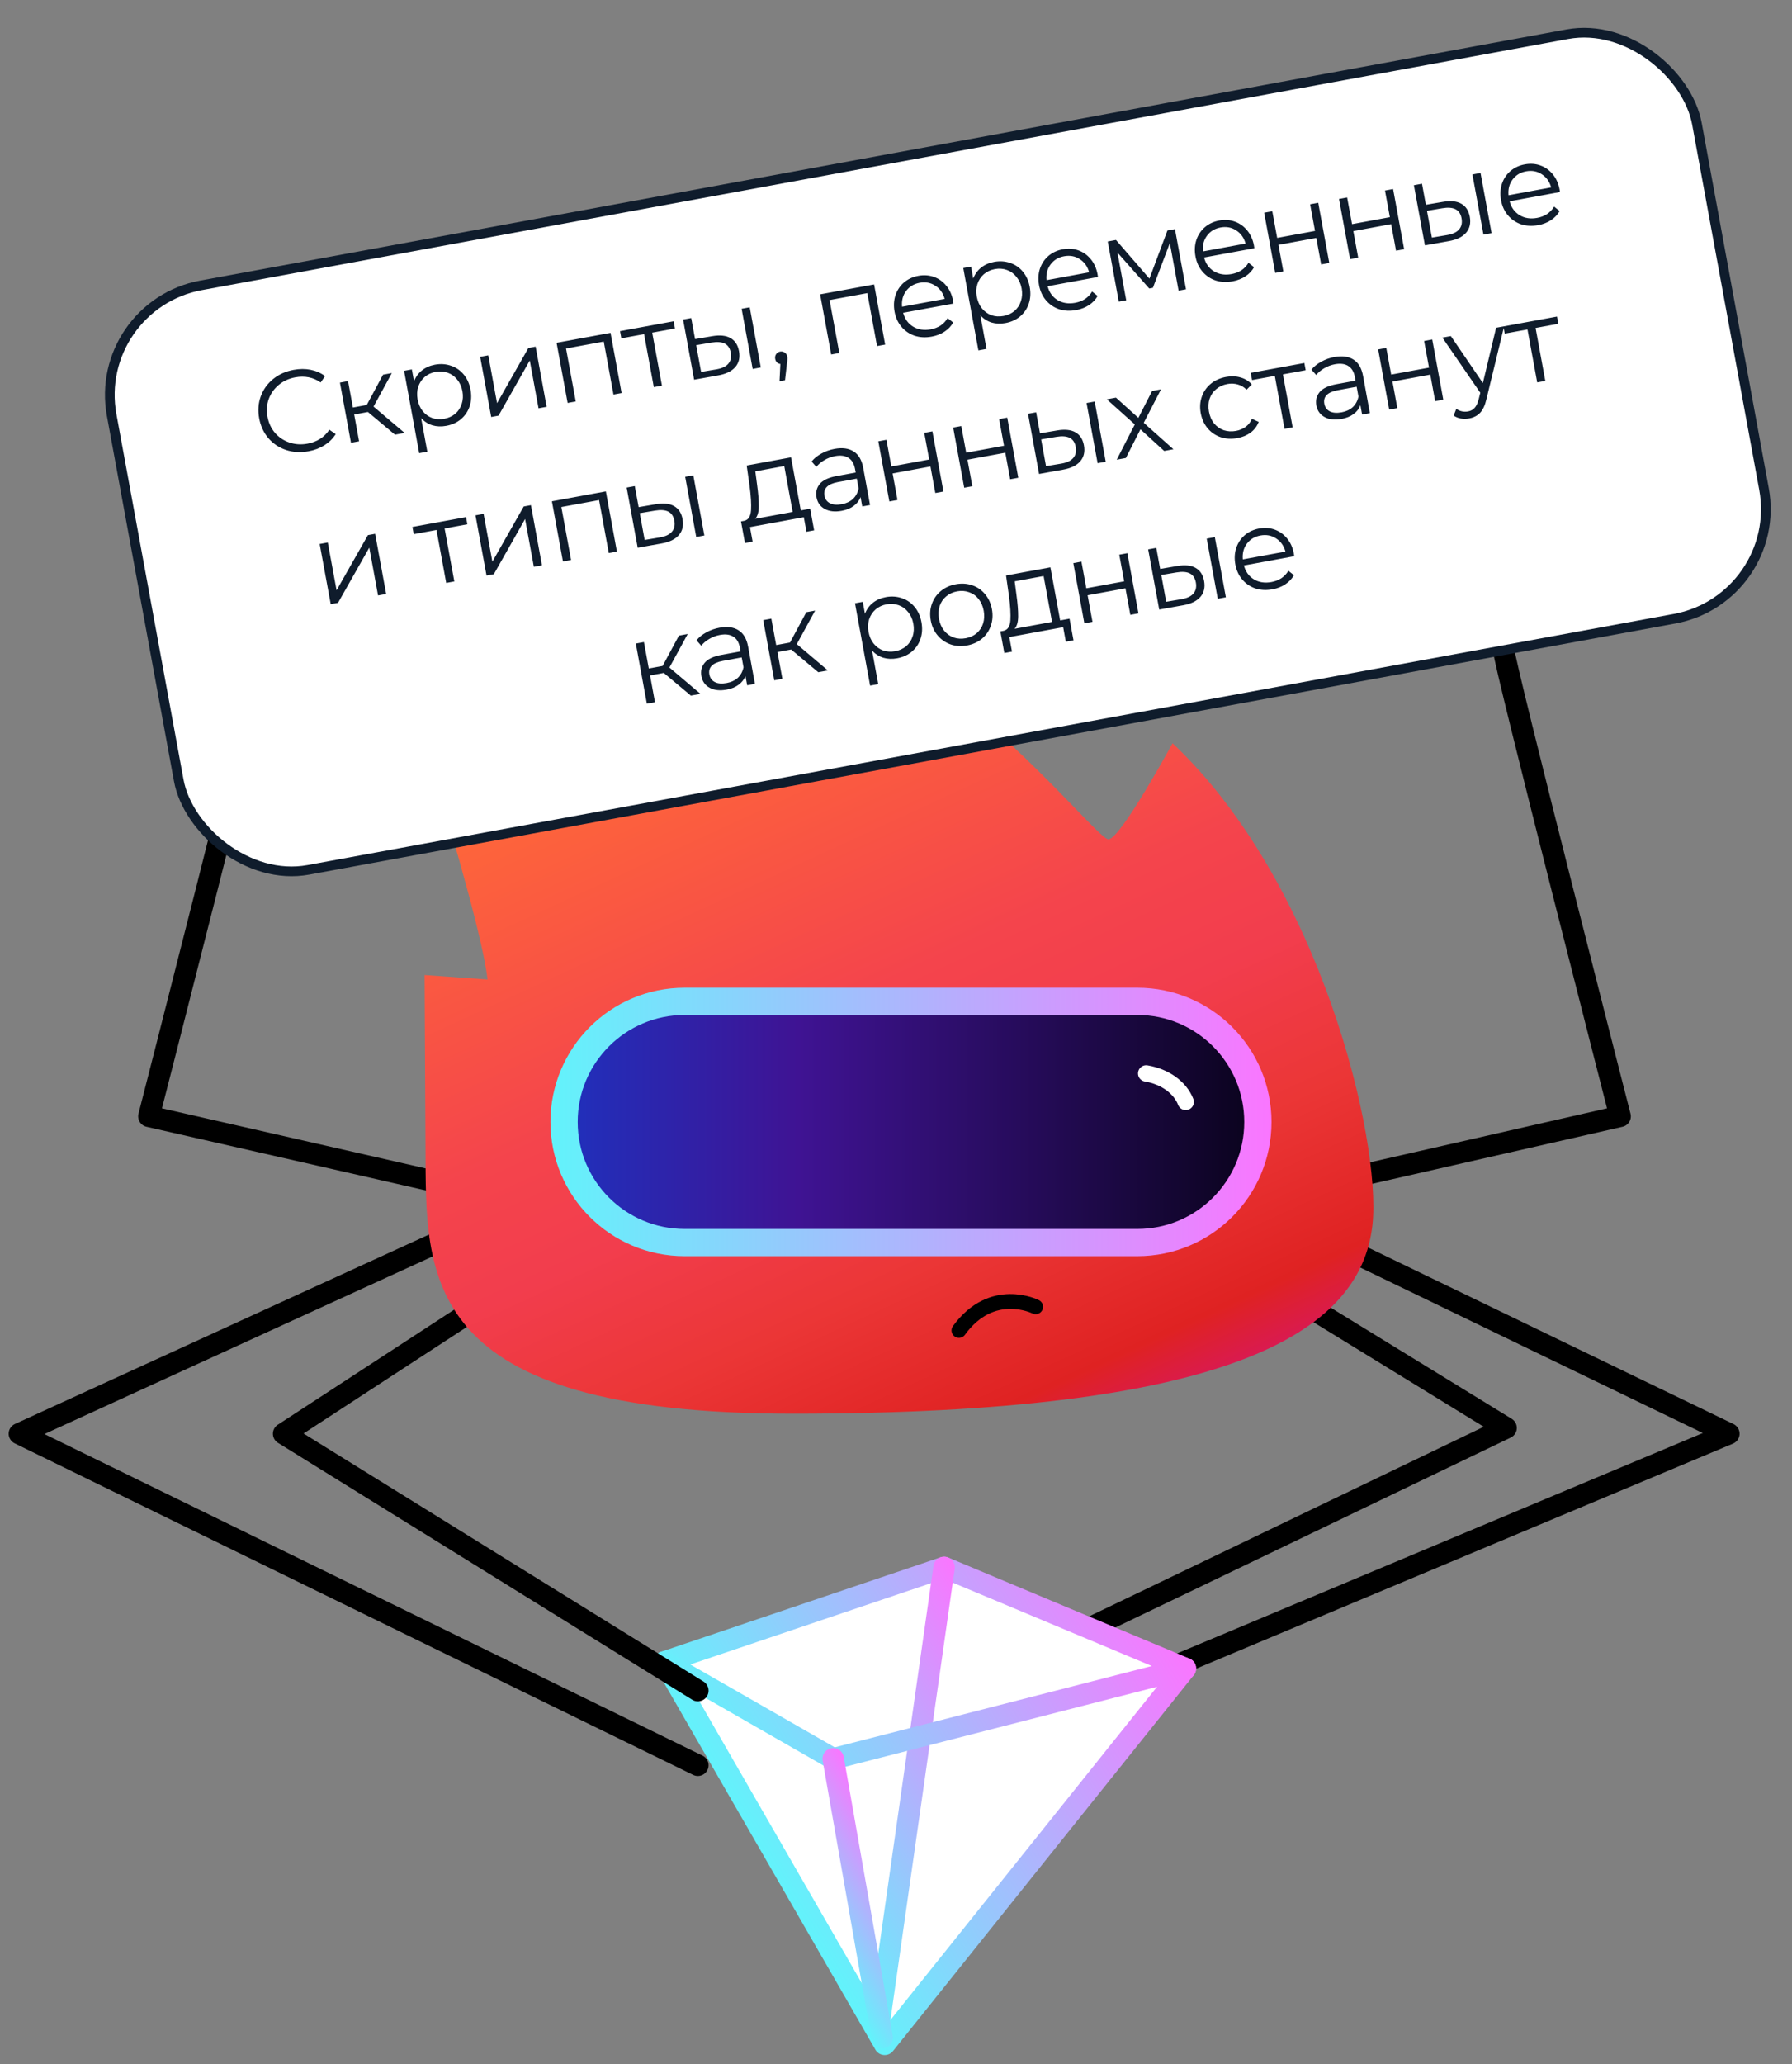
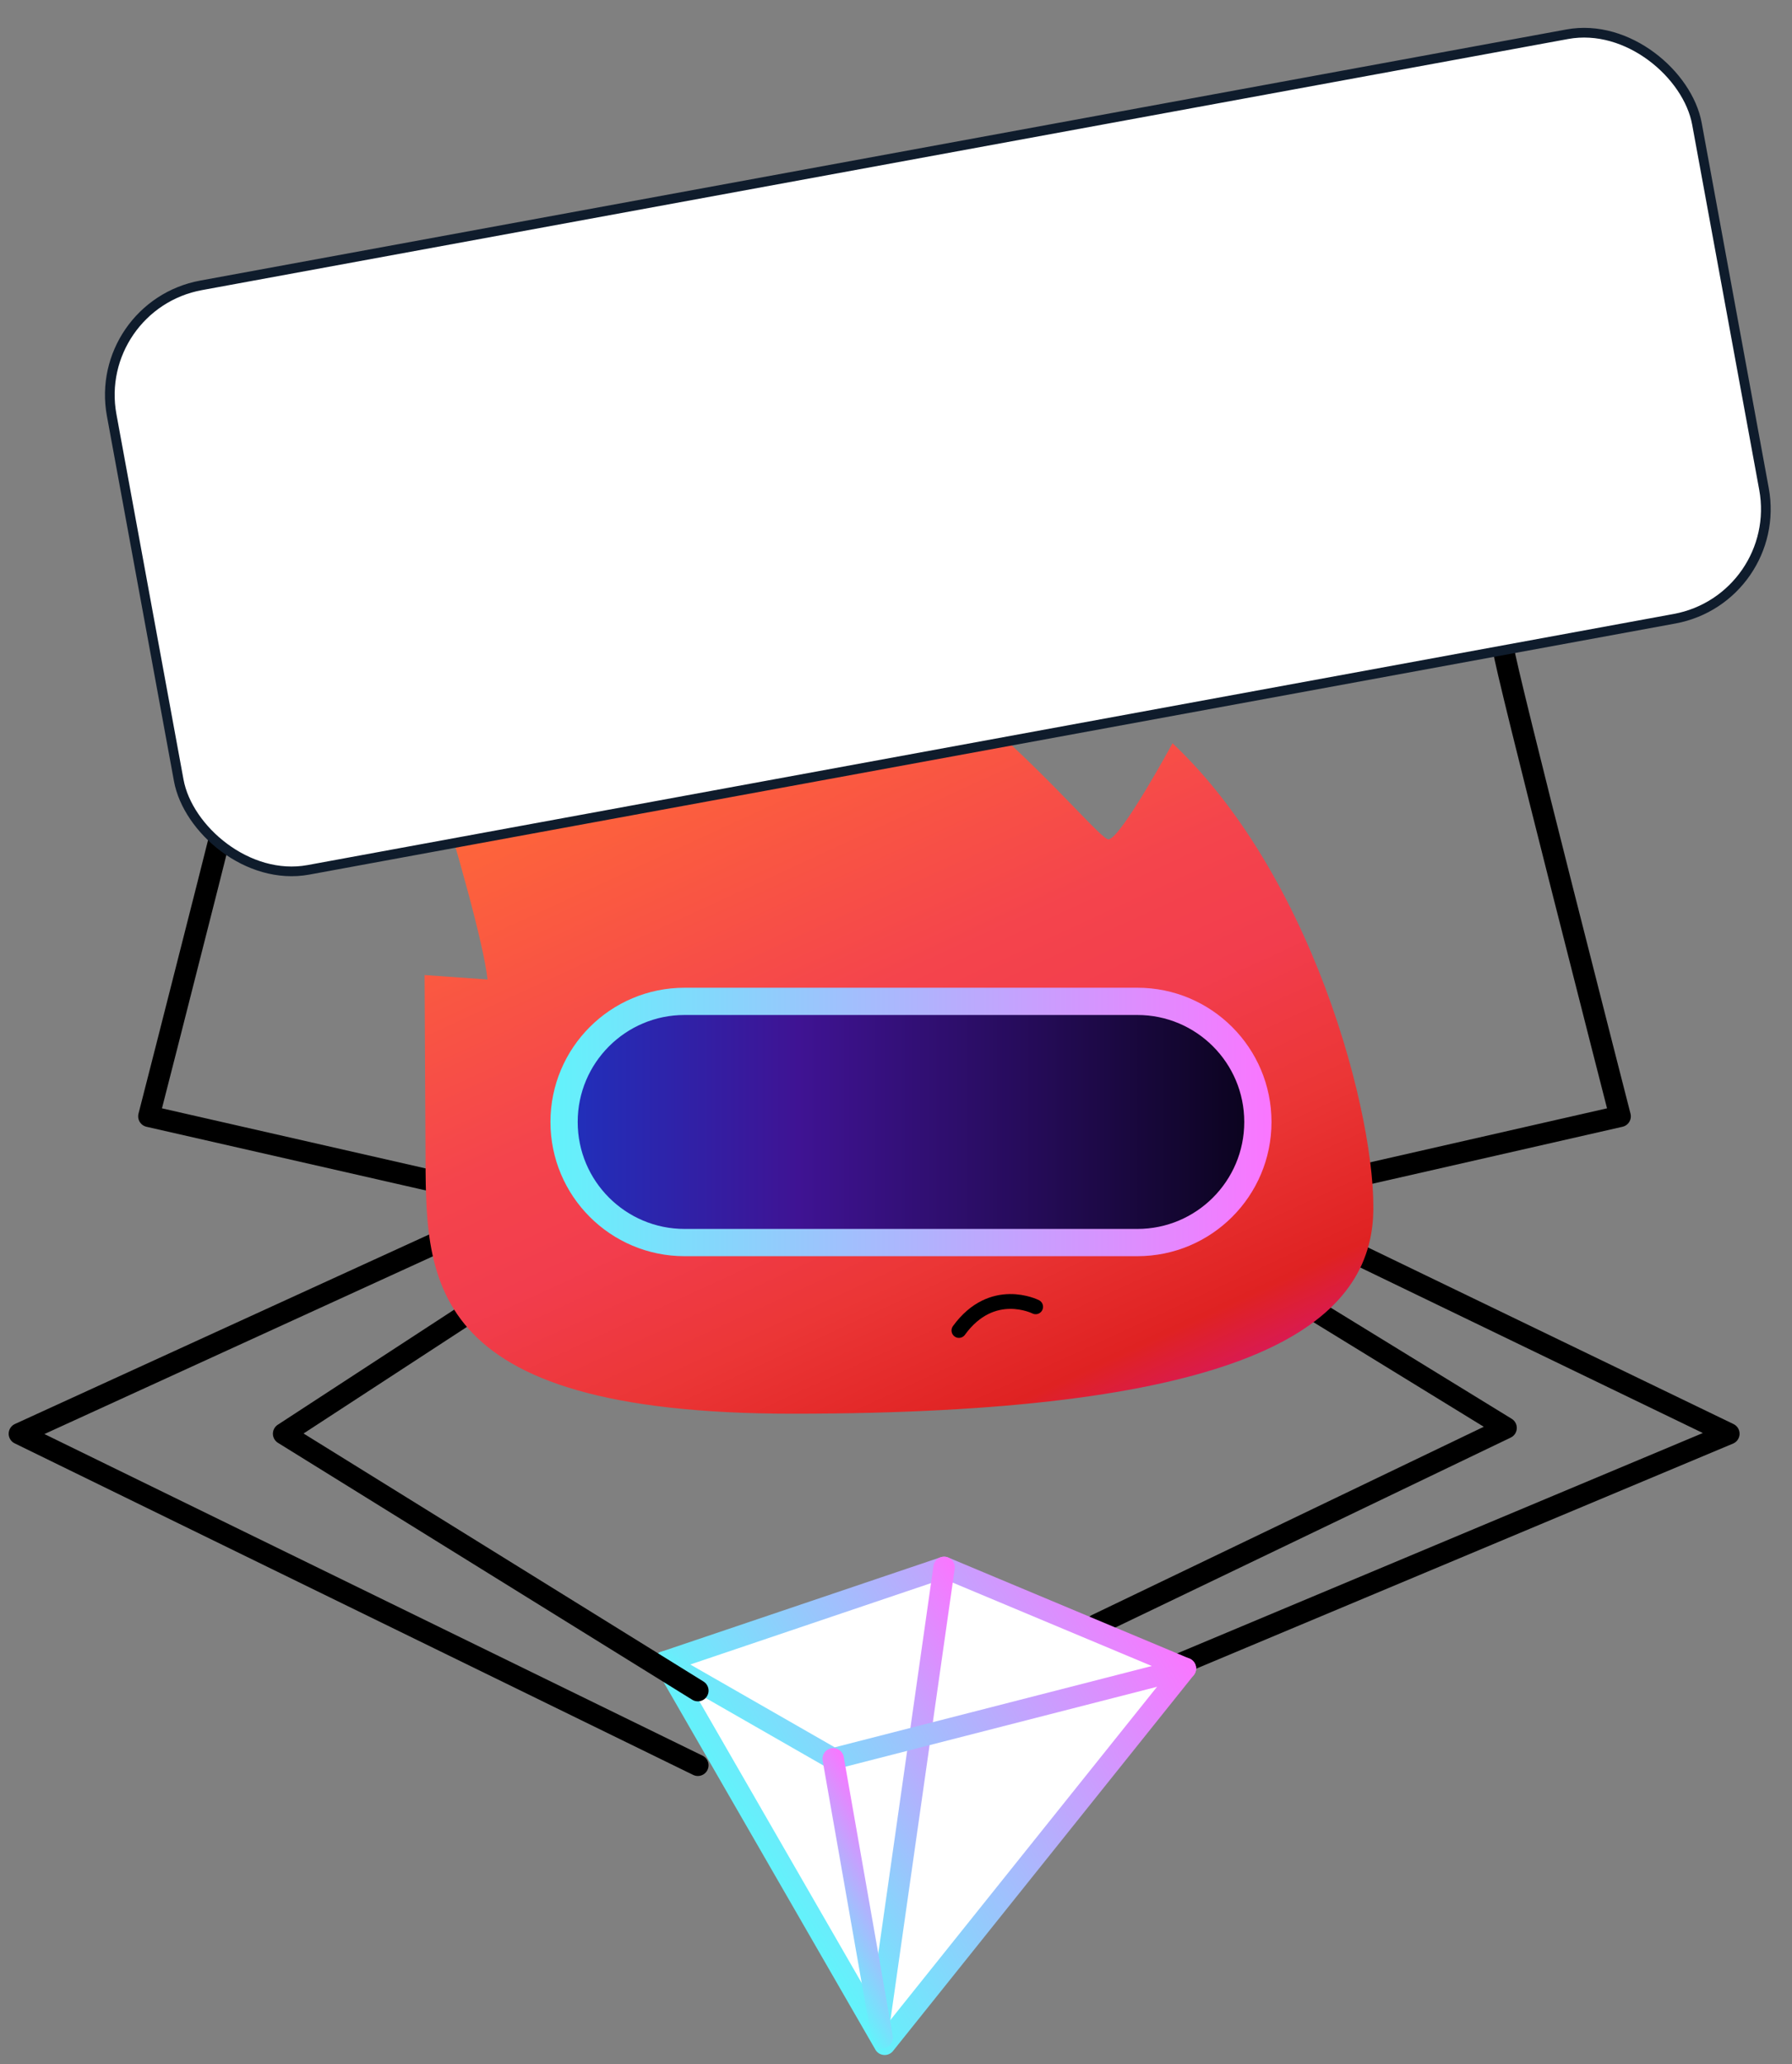
<svg xmlns="http://www.w3.org/2000/svg" width="185" height="213" viewBox="0 0 185 213" fill="none">
  <rect x="0" y="0" width="185" height="213" fill="#808080" stroke="none" />
  <path d="M110.815 176.291L178.483 147.937L134.481 126.689" stroke="black" stroke-width="2.21" stroke-linecap="round" stroke-linejoin="round" />
  <path d="M121.837 126.689L155.484 147.339L113.208 167.639" stroke="black" stroke-width="2.21" stroke-linecap="round" stroke-linejoin="round" />
  <path d="M122.377 172.159L97.465 161.731L68.584 171.488L91.329 210.941L122.377 172.159Z" fill="white" stroke="url(#paint0_linear_2256_472)" stroke-width="2.21" stroke-linecap="round" stroke-linejoin="round" />
  <path d="M97.463 161.731L90.758 208.796" stroke="url(#paint1_linear_2256_472)" stroke-width="2.21" stroke-linecap="round" stroke-linejoin="round" />
  <path d="M122.377 172.159L86.017 181.478L68.584 171.488" stroke="url(#paint2_linear_2256_472)" stroke-width="2.21" stroke-linecap="round" stroke-linejoin="round" />
  <path d="M86.016 181.478L91.072 210.247" stroke="url(#paint3_linear_2256_472)" stroke-width="2.21" stroke-linecap="round" stroke-linejoin="round" />
  <path d="M27.382 67.096C27.382 68.361 15.369 115.187 15.369 115.187L48.562 122.748" stroke="black" stroke-width="2.21" stroke-linecap="round" stroke-linejoin="round" />
  <path d="M155.244 67.096C155.244 68.361 167.257 115.187 167.257 115.187L134.064 122.748" stroke="black" stroke-width="2.21" stroke-linecap="round" stroke-linejoin="round" />
  <path d="M72.043 182.149L2 147.938L60.573 121.153" stroke="black" stroke-width="2.21" stroke-linecap="round" stroke-linejoin="round" />
  <path d="M72.044 174.446L29.278 147.938L57.933 129.252" stroke="black" stroke-width="2.21" stroke-linecap="round" stroke-linejoin="round" />
  <path d="M43.927 118.418C43.995 131.678 43.085 145.871 81.848 145.871C126.43 145.871 140.486 137.745 141.694 126.325C142.599 117.762 136.423 91.186 121.049 76.691C121.049 76.691 115.779 86.391 114.461 86.61C113.143 86.83 95.574 63.514 75.589 60C75.589 60 76.687 69.444 75.808 71.201C75.808 71.201 61.026 62.672 39.571 63.294C39.571 63.294 49.454 93.382 50.333 101.069L43.832 100.609C43.832 100.609 43.876 108.439 43.927 118.418Z" fill="url(#paint4_linear_2256_472)" />
  <path d="M98.996 137.283C102.425 132.561 106.916 134.841 106.916 134.841" stroke="black" stroke-width="1.528" stroke-linecap="round" stroke-linejoin="round" />
  <path d="M118.491 103.324H70.509C63.636 103.324 58.065 108.896 58.065 115.769V115.769C58.065 122.642 63.636 128.213 70.509 128.213H118.491C125.364 128.213 130.935 122.642 130.935 115.769C130.935 108.896 125.364 103.324 118.491 103.324Z" fill="url(#paint5_linear_2256_472)" />
  <path d="M117.415 103.324H70.678C63.805 103.324 58.233 108.896 58.233 115.769V115.769C58.233 122.642 63.805 128.213 70.678 128.213H117.415C124.288 128.213 129.859 122.642 129.859 115.769C129.859 108.896 124.288 103.324 117.415 103.324Z" fill="url(#paint6_linear_2256_472)" />
  <path d="M70.678 103.324H117.415C124.288 103.324 129.859 108.896 129.859 115.769V115.769C129.859 122.642 124.288 128.213 117.415 128.213H70.678C63.805 128.213 58.233 122.642 58.233 115.769V115.769C58.233 108.896 63.805 103.324 70.678 103.324Z" stroke="url(#paint7_linear_2256_472)" stroke-width="2.812" stroke-miterlimit="10" />
-   <path d="M118.327 110.762C120.273 111.084 121.837 112.223 122.41 113.701" stroke="white" stroke-width="1.687" stroke-miterlimit="10" stroke-linecap="round" />
-   <rect x="9.45" y="31.521" width="166.395" height="61.32" rx="11.5" transform="rotate(-10.41 9.45 31.521)" fill="#F5F8FA" />
  <rect x="9.45" y="31.521" width="166.395" height="61.32" rx="11.5" transform="rotate(-10.41 9.45 31.521)" fill="white" />
  <rect x="9.45" y="31.521" width="166.395" height="61.32" rx="11.5" transform="rotate(-10.41 9.45 31.521)" stroke="#0F1C2C" />
-   <path d="M31.847 46.567C31.029 46.718 30.256 46.672 29.528 46.432C28.809 46.19 28.202 45.785 27.707 45.217C27.219 44.64 26.901 43.954 26.755 43.159C26.609 42.364 26.663 41.614 26.916 40.909C27.175 40.195 27.602 39.596 28.196 39.112C28.79 38.629 29.497 38.312 30.315 38.162C30.929 38.049 31.514 38.047 32.071 38.156C32.628 38.266 33.123 38.483 33.558 38.81L33.105 39.467C32.34 38.932 31.465 38.756 30.482 38.936C29.829 39.056 29.262 39.315 28.782 39.712C28.302 40.109 27.956 40.596 27.745 41.172C27.541 41.746 27.498 42.356 27.617 43.001C27.735 43.646 27.992 44.201 28.386 44.665C28.789 45.128 29.285 45.46 29.875 45.661C30.465 45.861 31.086 45.902 31.739 45.782C32.731 45.6 33.484 45.12 34 44.342L34.657 44.794C34.367 45.254 33.978 45.639 33.49 45.948C33.008 46.248 32.461 46.455 31.847 46.567ZM37.981 42.512L36.565 42.772L37.072 45.534L36.234 45.688L35.094 39.48L35.932 39.326L36.433 42.052L37.861 41.79L39.543 38.663L40.452 38.496L38.562 41.954L41.77 44.671L40.778 44.853L37.981 42.512ZM44.905 37.629C45.488 37.522 46.039 37.559 46.561 37.739C47.08 37.912 47.518 38.214 47.874 38.645C48.23 39.076 48.464 39.598 48.577 40.212C48.691 40.833 48.658 41.409 48.479 41.938C48.3 42.467 47.998 42.909 47.575 43.263C47.159 43.608 46.656 43.835 46.065 43.943C45.562 44.035 45.087 44.017 44.64 43.888C44.2 43.749 43.813 43.503 43.479 43.149L44.115 46.607L43.277 46.761L41.716 38.263L42.518 38.116L42.744 39.343C42.92 38.888 43.193 38.513 43.562 38.217C43.938 37.92 44.386 37.724 44.905 37.629ZM45.87 43.21C46.303 43.131 46.678 42.96 46.996 42.698C47.312 42.429 47.535 42.091 47.664 41.685C47.8 41.278 47.825 40.838 47.739 40.366C47.652 39.894 47.473 39.495 47.202 39.171C46.937 38.837 46.609 38.601 46.217 38.461C45.826 38.322 45.413 38.292 44.981 38.371C44.54 38.452 44.162 38.627 43.845 38.897C43.536 39.165 43.314 39.503 43.177 39.91C43.047 40.309 43.025 40.744 43.112 41.216C43.199 41.688 43.374 42.091 43.639 42.424C43.912 42.757 44.24 42.993 44.623 43.134C45.014 43.266 45.429 43.291 45.87 43.21ZM49.571 36.82L50.409 36.666L51.315 41.6L54.551 35.905L55.295 35.769L56.435 41.977L55.597 42.131L54.691 37.197L51.467 42.89L50.711 43.029L49.571 36.82ZM63.031 34.347L64.172 40.556L63.334 40.71L62.33 35.245L58.435 35.961L59.439 41.425L58.601 41.579L57.46 35.371L63.031 34.347ZM69.681 33.895L67.332 34.326L68.336 39.791L67.498 39.945L66.494 34.48L64.145 34.911L64.009 34.168L69.544 33.151L69.681 33.895ZM73.531 34.688C74.312 34.553 74.938 34.617 75.409 34.88C75.88 35.143 76.174 35.593 76.291 36.231C76.413 36.892 76.286 37.44 75.91 37.874C75.535 38.309 74.937 38.598 74.117 38.741L71.66 39.18L70.52 32.972L71.358 32.818L71.757 34.989L73.531 34.688ZM76.562 31.862L77.4 31.708L78.541 37.916L77.703 38.07L76.562 31.862ZM73.953 38.112C74.529 38.014 74.941 37.821 75.188 37.531C75.442 37.233 75.527 36.851 75.442 36.387C75.358 35.93 75.15 35.619 74.819 35.452C74.487 35.285 74.029 35.251 73.445 35.35L71.871 35.615L72.379 38.377L73.953 38.112ZM80.536 36.28C80.717 36.247 80.878 36.283 81.019 36.387C81.159 36.483 81.246 36.622 81.279 36.803C81.296 36.897 81.299 37.002 81.288 37.118C81.285 37.233 81.268 37.366 81.239 37.518L81.043 39.238L80.476 39.342L80.563 37.557C80.43 37.54 80.315 37.488 80.217 37.401C80.118 37.305 80.055 37.182 80.028 37.033C79.995 36.852 80.026 36.691 80.122 36.552C80.217 36.404 80.355 36.314 80.536 36.28ZM90.239 29.349L91.38 35.557L90.542 35.711L89.538 30.247L85.643 30.962L86.647 36.427L85.809 36.581L84.668 30.373L90.239 29.349ZM98.432 31.321L93.239 32.275C93.405 32.912 93.749 33.389 94.271 33.708C94.792 34.019 95.394 34.112 96.079 33.986C96.465 33.916 96.806 33.783 97.104 33.59C97.401 33.39 97.643 33.134 97.83 32.823L98.401 33.279C98.187 33.66 97.887 33.975 97.502 34.225C97.124 34.474 96.688 34.643 96.192 34.734C95.555 34.851 94.964 34.822 94.419 34.645C93.88 34.459 93.429 34.152 93.066 33.722C92.702 33.293 92.465 32.775 92.353 32.17C92.242 31.564 92.272 30.997 92.444 30.469C92.623 29.94 92.916 29.5 93.324 29.148C93.739 28.796 94.233 28.567 94.808 28.461C95.382 28.355 95.922 28.395 96.428 28.578C96.933 28.762 97.36 29.07 97.708 29.502C98.054 29.927 98.284 30.446 98.396 31.059L98.432 31.321ZM94.94 29.181C94.342 29.291 93.874 29.576 93.535 30.037C93.204 30.488 93.067 31.026 93.124 31.65L97.526 30.841C97.359 30.237 97.035 29.784 96.557 29.482C96.085 29.17 95.546 29.07 94.94 29.181ZM102.635 27.023C103.217 26.916 103.769 26.953 104.29 27.134C104.81 27.307 105.248 27.609 105.603 28.04C105.959 28.47 106.193 28.993 106.306 29.606C106.42 30.228 106.388 30.803 106.208 31.332C106.029 31.861 105.728 32.303 105.305 32.657C104.888 33.002 104.385 33.229 103.795 33.337C103.291 33.43 102.816 33.411 102.369 33.282C101.929 33.143 101.542 32.897 101.209 32.544L101.844 36.002L101.006 36.156L99.445 27.658L100.248 27.511L100.473 28.738C100.65 28.283 100.922 27.907 101.291 27.612C101.668 27.315 102.115 27.119 102.635 27.023ZM103.599 32.605C104.032 32.525 104.407 32.355 104.725 32.093C105.042 31.823 105.264 31.485 105.393 31.079C105.53 30.672 105.555 30.232 105.468 29.76C105.381 29.288 105.202 28.89 104.931 28.566C104.667 28.232 104.338 27.995 103.947 27.856C103.555 27.716 103.143 27.686 102.71 27.766C102.27 27.847 101.891 28.022 101.574 28.292C101.266 28.56 101.043 28.898 100.907 29.305C100.776 29.703 100.755 30.138 100.841 30.61C100.928 31.082 101.104 31.485 101.368 31.819C101.641 32.151 101.969 32.388 102.353 32.529C102.743 32.66 103.159 32.686 103.599 32.605ZM113.347 28.581L108.154 29.535C108.32 30.172 108.664 30.649 109.186 30.968C109.707 31.279 110.309 31.372 110.994 31.246C111.38 31.175 111.721 31.044 112.019 30.851C112.316 30.65 112.558 30.394 112.745 30.083L113.316 30.539C113.102 30.92 112.802 31.235 112.417 31.485C112.039 31.733 111.603 31.903 111.107 31.994C110.47 32.111 109.879 32.082 109.334 31.905C108.795 31.719 108.344 31.412 107.981 30.982C107.617 30.553 107.38 30.035 107.268 29.43C107.157 28.824 107.187 28.257 107.359 27.729C107.538 27.2 107.831 26.76 108.238 26.409C108.654 26.056 109.148 25.826 109.723 25.721C110.297 25.616 110.837 25.655 111.343 25.838C111.848 26.022 112.275 26.33 112.623 26.762C112.969 27.187 113.199 27.706 113.311 28.319L113.347 28.581ZM109.855 26.441C109.257 26.551 108.789 26.836 108.45 27.297C108.119 27.748 107.981 28.286 108.039 28.91L112.441 28.101C112.274 27.497 111.95 27.044 111.472 26.742C111 26.43 110.461 26.33 109.855 26.441ZM121.3 23.643L122.44 29.851L121.673 29.992L120.771 25.082L119.02 29.698L118.643 29.768L115.363 26.064L116.268 30.985L115.5 31.126L114.36 24.918L115.21 24.762L118.663 28.751L120.521 23.786L121.3 23.643ZM129.495 25.615L124.302 26.569C124.468 27.205 124.812 27.683 125.334 28.002C125.855 28.313 126.458 28.405 127.142 28.28C127.528 28.209 127.869 28.077 128.168 27.884C128.464 27.683 128.706 27.427 128.893 27.116L129.465 27.572C129.25 27.953 128.95 28.269 128.565 28.519C128.187 28.767 127.751 28.936 127.255 29.028C126.618 29.145 126.027 29.115 125.482 28.939C124.943 28.753 124.492 28.445 124.129 28.016C123.765 27.586 123.528 27.069 123.417 26.463C123.305 25.857 123.335 25.29 123.507 24.763C123.686 24.233 123.979 23.793 124.387 23.442C124.802 23.089 125.297 22.86 125.871 22.754C126.445 22.649 126.985 22.688 127.491 22.872C127.996 23.055 128.423 23.363 128.771 23.796C129.117 24.22 129.347 24.739 129.459 25.353L129.495 25.615ZM126.003 23.474C125.405 23.584 124.937 23.869 124.599 24.33C124.267 24.782 124.13 25.319 124.187 25.943L128.59 25.134C128.422 24.531 128.099 24.078 127.62 23.775C127.148 23.463 126.609 23.363 126.003 23.474ZM130.508 21.951L131.346 21.797L131.851 24.547L135.758 23.83L135.253 21.08L136.091 20.926L137.231 27.134L136.393 27.288L135.89 24.55L131.984 25.267L132.487 28.006L131.649 28.16L130.508 21.951ZM138.236 20.532L139.074 20.378L139.58 23.128L143.486 22.41L142.981 19.66L143.819 19.506L144.959 25.714L144.122 25.868L143.618 23.13L139.712 23.848L140.215 26.586L139.377 26.74L138.236 20.532ZM148.976 20.828C149.757 20.693 150.383 20.757 150.854 21.02C151.325 21.283 151.619 21.733 151.737 22.37C151.858 23.032 151.731 23.579 151.355 24.015C150.98 24.45 150.382 24.738 149.562 24.881L147.105 25.32L145.965 19.112L146.803 18.958L147.202 21.13L148.976 20.828ZM152.008 18.002L152.846 17.848L153.986 24.056L153.148 24.21L152.008 18.002ZM149.398 24.252C149.974 24.154 150.386 23.961 150.633 23.671C150.888 23.372 150.972 22.991 150.887 22.527C150.803 22.07 150.595 21.759 150.264 21.592C149.932 21.425 149.474 21.391 148.891 21.49L147.317 21.755L147.824 24.517L149.398 24.252ZM161.043 19.819L155.849 20.773C156.015 21.41 156.359 21.887 156.881 22.206C157.402 22.517 158.005 22.61 158.689 22.484C159.075 22.413 159.417 22.281 159.715 22.088C160.011 21.887 160.253 21.632 160.44 21.321L161.012 21.777C160.797 22.158 160.497 22.473 160.112 22.723C159.735 22.971 159.298 23.141 158.802 23.232C158.165 23.349 157.574 23.319 157.029 23.143C156.491 22.957 156.04 22.65 155.676 22.22C155.313 21.791 155.075 21.273 154.964 20.667C154.852 20.061 154.883 19.495 155.054 18.967C155.233 18.438 155.527 17.998 155.934 17.646C156.349 17.294 156.844 17.064 157.418 16.959C157.993 16.853 158.532 16.892 159.038 17.076C159.543 17.26 159.97 17.568 160.318 18C160.664 18.424 160.894 18.944 161.007 19.557L161.043 19.819ZM157.55 17.679C156.952 17.789 156.484 18.074 156.146 18.535C155.814 18.986 155.677 19.524 155.735 20.148L160.137 19.339C159.969 18.735 159.646 18.282 159.167 17.98C158.695 17.668 158.156 17.567 157.55 17.679ZM33.002 56.132L33.84 55.978L34.747 60.911L37.983 55.217L38.727 55.08L39.867 61.288L39.029 61.442L38.123 56.509L34.898 62.201L34.143 62.34L33.002 56.132ZM48.248 54.1L45.9 54.531L46.904 59.996L46.066 60.15L45.062 54.685L42.713 55.117L42.576 54.373L48.112 53.356L48.248 54.1ZM49.087 53.177L49.925 53.023L50.832 57.956L54.068 52.262L54.812 52.125L55.952 58.333L55.114 58.487L54.208 53.554L50.983 59.246L50.228 59.385L49.087 53.177ZM62.548 50.704L63.688 56.912L62.85 57.066L61.846 51.602L57.952 52.317L58.956 57.782L58.117 57.936L56.977 51.727L62.548 50.704ZM67.706 52.026C68.486 51.891 69.112 51.955 69.583 52.218C70.054 52.481 70.349 52.931 70.466 53.569C70.587 54.23 70.46 54.778 70.084 55.212C69.709 55.648 69.111 55.936 68.291 56.079L65.834 56.518L64.694 50.31L65.532 50.156L65.931 52.328L67.706 52.026ZM70.737 49.2L71.575 49.046L72.715 55.254L71.877 55.408L70.737 49.2ZM68.127 55.45C68.703 55.352 69.115 55.159 69.362 54.869C69.617 54.571 69.701 54.189 69.616 53.725C69.532 53.268 69.324 52.957 68.993 52.79C68.661 52.623 68.204 52.589 67.62 52.688L66.046 52.953L66.553 55.715L68.127 55.45ZM83.638 52.491L84.048 54.721L83.257 54.867L82.982 53.368L77.423 54.389L77.698 55.888L76.907 56.033L76.498 53.803L76.852 53.737C77.264 53.637 77.491 53.278 77.532 52.661C77.573 52.043 77.524 51.198 77.384 50.126L77.085 48.033L81.664 47.192L82.67 52.669L83.638 52.491ZM78.16 50.032C78.282 50.921 78.341 51.662 78.337 52.257C78.331 52.844 78.205 53.269 77.961 53.534L81.832 52.822L80.963 48.09L77.977 48.638L78.16 50.032ZM86.157 46.318C86.967 46.169 87.626 46.26 88.134 46.589C88.641 46.911 88.967 47.469 89.113 48.264L89.82 52.112L89.017 52.259L88.84 51.291C88.71 51.648 88.477 51.952 88.14 52.2C87.812 52.448 87.395 52.618 86.892 52.711C86.2 52.838 85.618 52.774 85.148 52.518C84.679 52.263 84.394 51.864 84.294 51.321C84.197 50.794 84.308 50.334 84.626 49.942C84.953 49.549 85.533 49.276 86.367 49.122L88.338 48.76L88.269 48.383C88.17 47.847 87.946 47.47 87.597 47.249C87.246 47.021 86.783 46.959 86.209 47.065C85.815 47.137 85.45 47.274 85.112 47.474C84.774 47.666 84.495 47.9 84.278 48.176L83.785 47.62C84.05 47.295 84.391 47.021 84.805 46.798C85.218 46.568 85.669 46.408 86.157 46.318ZM86.9 52.026C87.372 51.939 87.758 51.758 88.057 51.484C88.355 51.201 88.549 50.84 88.639 50.401L88.453 49.386L86.505 49.743C85.443 49.939 84.98 50.406 85.116 51.146C85.182 51.508 85.373 51.77 85.687 51.931C86 52.085 86.405 52.117 86.9 52.026ZM90.674 45.537L91.512 45.383L92.017 48.133L95.924 47.415L95.419 44.665L96.257 44.511L97.397 50.719L96.559 50.873L96.056 48.135L92.15 48.853L92.653 51.591L91.815 51.745L90.674 45.537ZM98.402 44.117L99.24 43.963L99.746 46.713L103.652 45.996L103.147 43.246L103.985 43.092L105.125 49.3L104.287 49.454L103.784 46.715L99.878 47.433L100.381 50.171L99.543 50.325L98.402 44.117ZM109.142 44.414C109.923 44.278 110.549 44.342 111.02 44.605C111.491 44.869 111.785 45.319 111.903 45.956C112.024 46.617 111.897 47.165 111.521 47.6C111.146 48.035 110.548 48.324 109.728 48.466L107.271 48.906L106.131 42.697L106.969 42.544L107.368 44.715L109.142 44.414ZM112.174 41.587L113.012 41.433L114.152 47.642L113.314 47.795L112.174 41.587ZM109.564 47.838C110.14 47.74 110.552 47.547 110.799 47.257C111.054 46.958 111.138 46.577 111.053 46.112C110.969 45.656 110.761 45.344 110.43 45.178C110.098 45.011 109.64 44.977 109.057 45.076L107.483 45.341L107.99 48.102L109.564 47.838ZM120.185 46.533L117.737 44.299L116.231 47.26L115.287 47.433L117.156 43.795L114.264 41.203L115.209 41.03L117.52 43.118L118.938 40.345L119.859 40.175L118.077 43.626L121.141 46.358L120.185 46.533ZM127.739 45.206C127.125 45.319 126.55 45.287 126.013 45.109C125.483 44.929 125.037 44.625 124.674 44.196C124.309 43.758 124.07 43.237 123.959 42.631C123.848 42.025 123.886 41.457 124.073 40.926C124.26 40.396 124.569 39.953 125 39.597C125.439 39.24 125.965 39.005 126.579 38.892C127.114 38.794 127.609 38.813 128.065 38.949C128.528 39.075 128.918 39.316 129.235 39.673L128.688 40.213C128.427 39.944 128.125 39.763 127.783 39.671C127.44 39.572 127.083 39.556 126.713 39.624C126.265 39.706 125.878 39.883 125.554 40.154C125.236 40.416 125.009 40.751 124.872 41.158C124.743 41.564 124.722 42.003 124.809 42.475C124.897 42.955 125.073 43.362 125.338 43.695C125.609 44.02 125.94 44.252 126.332 44.391C126.73 44.521 127.154 44.545 127.602 44.463C127.972 44.395 128.3 44.257 128.588 44.05C128.875 43.843 129.093 43.567 129.241 43.222L129.944 43.532C129.774 43.978 129.496 44.347 129.11 44.637C128.723 44.92 128.266 45.11 127.739 45.206ZM134.793 38.2L132.445 38.632L133.449 44.096L132.611 44.251L131.607 38.786L129.258 39.217L129.121 38.474L134.657 37.457L134.793 38.2ZM137.76 36.838C138.57 36.689 139.23 36.78 139.737 37.109C140.244 37.431 140.57 37.989 140.716 38.784L141.423 42.632L140.62 42.779L140.443 41.811C140.313 42.169 140.08 42.472 139.743 42.721C139.415 42.968 138.999 43.138 138.495 43.23C137.803 43.358 137.221 43.294 136.752 43.038C136.282 42.783 135.997 42.384 135.897 41.841C135.8 41.314 135.911 40.854 136.23 40.462C136.556 40.069 137.136 39.795 137.97 39.642L139.941 39.28L139.872 38.903C139.773 38.367 139.549 37.99 139.2 37.769C138.849 37.541 138.386 37.48 137.812 37.585C137.418 37.657 137.053 37.794 136.716 37.994C136.377 38.186 136.098 38.42 135.881 38.696L135.388 38.14C135.654 37.815 135.994 37.541 136.408 37.318C136.822 37.088 137.272 36.928 137.76 36.838ZM138.503 42.546C138.976 42.459 139.361 42.278 139.661 42.004C139.958 41.721 140.152 41.36 140.242 40.921L140.056 39.906L138.109 40.263C137.046 40.459 136.583 40.926 136.719 41.666C136.786 42.028 136.976 42.289 137.29 42.451C137.603 42.605 138.008 42.637 138.503 42.546ZM142.277 36.057L143.115 35.903L143.62 38.653L147.527 37.935L147.022 35.185L147.86 35.031L149 41.239L148.162 41.394L147.659 38.655L143.753 39.373L144.256 42.111L143.418 42.265L142.277 36.057ZM155.281 33.668L153.454 41.19C153.309 41.818 153.094 42.285 152.809 42.59C152.523 42.894 152.148 43.089 151.684 43.175C151.385 43.229 151.097 43.233 150.82 43.187C150.543 43.14 150.292 43.04 150.069 42.886L150.344 42.188C150.716 42.445 151.123 42.533 151.563 42.452C151.847 42.4 152.072 42.278 152.24 42.084C152.416 41.889 152.555 41.587 152.659 41.177L152.82 40.526L148.908 34.839L149.781 34.678L153.087 39.525L154.455 33.82L155.281 33.668ZM160.877 33.409L158.529 33.84L159.533 39.305L158.695 39.459L157.691 33.994L155.342 34.425L155.205 33.682L160.741 32.665L160.877 33.409ZM68.527 69.436L67.111 69.696L67.618 72.458L66.78 72.612L65.64 66.404L66.478 66.25L66.979 68.976L68.407 68.714L70.09 65.586L70.998 65.419L69.108 68.878L72.316 71.595L71.324 71.777L68.527 69.436ZM74.274 64.769C75.085 64.62 75.744 64.71 76.252 65.04C76.758 65.362 77.084 65.92 77.23 66.715L77.937 70.562L77.135 70.71L76.957 69.742C76.827 70.099 76.594 70.402 76.258 70.651C75.929 70.899 75.513 71.069 75.009 71.161C74.317 71.288 73.736 71.224 73.266 70.969C72.796 70.714 72.511 70.315 72.411 69.772C72.315 69.245 72.425 68.785 72.744 68.393C73.07 67.999 73.65 67.726 74.484 67.573L76.455 67.211L76.386 66.833C76.288 66.298 76.064 65.92 75.714 65.7C75.363 65.472 74.9 65.41 74.326 65.516C73.933 65.588 73.567 65.724 73.23 65.924C72.891 66.117 72.613 66.351 72.395 66.627L71.902 66.071C72.168 65.745 72.508 65.472 72.923 65.249C73.336 65.019 73.786 64.858 74.274 64.769ZM75.018 70.476C75.49 70.39 75.875 70.209 76.175 69.934C76.473 69.652 76.667 69.291 76.757 68.851L76.57 67.836L74.623 68.194C73.561 68.389 73.097 68.857 73.233 69.596C73.3 69.958 73.49 70.22 73.805 70.382C74.118 70.536 74.522 70.567 75.018 70.476ZM81.679 67.02L80.263 67.28L80.77 70.042L79.932 70.196L78.791 63.988L79.629 63.834L80.13 66.56L81.558 66.298L83.241 63.17L84.15 63.003L82.26 66.462L85.467 69.179L84.476 69.361L81.679 67.02ZM91.456 61.612C92.038 61.505 92.59 61.542 93.111 61.723C93.631 61.896 94.069 62.198 94.424 62.629C94.78 63.059 95.014 63.582 95.127 64.195C95.241 64.817 95.209 65.392 95.029 65.922C94.85 66.451 94.549 66.892 94.126 67.247C93.709 67.592 93.206 67.818 92.616 67.927C92.112 68.019 91.637 68.001 91.191 67.871C90.75 67.733 90.363 67.486 90.03 67.133L90.665 70.591L89.827 70.745L88.266 62.247L89.069 62.1L89.294 63.327C89.471 62.872 89.743 62.496 90.112 62.201C90.489 61.904 90.937 61.708 91.456 61.612ZM92.42 67.194C92.853 67.114 93.228 66.944 93.546 66.682C93.863 66.412 94.085 66.075 94.214 65.669C94.351 65.261 94.376 64.822 94.289 64.35C94.202 63.877 94.023 63.479 93.752 63.155C93.488 62.821 93.16 62.584 92.768 62.445C92.376 62.305 91.964 62.275 91.531 62.355C91.091 62.436 90.712 62.611 90.396 62.881C90.087 63.149 89.864 63.487 89.728 63.894C89.598 64.292 89.576 64.727 89.663 65.199C89.749 65.671 89.925 66.074 90.19 66.408C90.462 66.74 90.79 66.977 91.174 67.118C91.564 67.249 91.98 67.275 92.42 67.194ZM99.834 66.601C99.236 66.71 98.672 66.676 98.143 66.496C97.612 66.309 97.165 66.001 96.802 65.572C96.438 65.142 96.201 64.625 96.09 64.019C95.978 63.413 96.016 62.845 96.203 62.314C96.391 61.783 96.7 61.34 97.13 60.985C97.561 60.629 98.076 60.396 98.674 60.286C99.272 60.176 99.835 60.211 100.364 60.391C100.893 60.57 101.336 60.875 101.692 61.306C102.055 61.735 102.293 62.253 102.404 62.859C102.515 63.465 102.477 64.033 102.29 64.563C102.111 65.092 101.806 65.539 101.377 65.902C100.946 66.258 100.432 66.491 99.834 66.601ZM99.697 65.857C100.138 65.776 100.513 65.606 100.823 65.345C101.14 65.076 101.362 64.738 101.491 64.332C101.62 63.926 101.641 63.487 101.554 63.015C101.467 62.543 101.292 62.14 101.027 61.806C100.762 61.472 100.435 61.24 100.045 61.108C99.661 60.967 99.249 60.937 98.808 61.018C98.368 61.099 97.989 61.274 97.672 61.544C97.362 61.804 97.139 62.138 97.002 62.545C96.874 62.952 96.853 63.391 96.939 63.863C97.026 64.335 97.202 64.738 97.466 65.071C97.739 65.403 98.067 65.64 98.451 65.781C98.841 65.913 99.257 65.938 99.697 65.857ZM110.415 63.839L110.824 66.07L110.034 66.215L109.758 64.716L104.199 65.738L104.475 67.237L103.684 67.382L103.274 65.151L103.628 65.086C104.041 64.986 104.268 64.627 104.309 64.009C104.35 63.392 104.301 62.547 104.16 61.474L103.861 59.382L108.441 58.541L109.447 64.017L110.415 63.839ZM104.936 61.381C105.059 62.269 105.118 63.011 105.113 63.605C105.107 64.192 104.982 64.618 104.738 64.882L108.609 64.171L107.739 59.438L104.753 59.987L104.936 61.381ZM110.806 58.106L111.644 57.952L112.149 60.702L116.055 59.985L115.55 57.235L116.388 57.081L117.529 63.289L116.691 63.443L116.188 60.705L112.281 61.422L112.784 64.161L111.946 64.314L110.806 58.106ZM121.546 58.403C122.326 58.267 122.952 58.331 123.423 58.595C123.895 58.858 124.189 59.308 124.306 59.945C124.427 60.606 124.3 61.154 123.925 61.589C123.549 62.024 122.951 62.313 122.132 62.456L119.674 62.895L118.534 56.687L119.372 56.533L119.771 58.704L121.546 58.403ZM124.577 55.577L125.415 55.422L126.555 61.631L125.717 61.785L124.577 55.577ZM121.967 61.827C122.543 61.729 122.955 61.536 123.203 61.246C123.457 60.947 123.541 60.566 123.456 60.102C123.372 59.645 123.164 59.334 122.833 59.167C122.501 59 122.044 58.966 121.46 59.065L119.886 59.33L120.393 62.092L121.967 61.827ZM133.612 57.394L128.419 58.348C128.584 58.984 128.928 59.462 129.451 59.781C129.971 60.092 130.574 60.185 131.259 60.059C131.644 59.988 131.986 59.856 132.284 59.663C132.581 59.462 132.822 59.206 133.009 58.895L133.581 59.352C133.366 59.733 133.066 60.048 132.681 60.298C132.304 60.546 131.867 60.716 131.372 60.807C130.734 60.924 130.143 60.894 129.598 60.718C129.06 60.532 128.609 60.224 128.245 59.795C127.882 59.366 127.644 58.848 127.533 58.242C127.422 57.636 127.452 57.07 127.623 56.542C127.803 56.013 128.096 55.573 128.503 55.221C128.918 54.868 129.413 54.639 129.987 54.534C130.562 54.428 131.102 54.467 131.607 54.651C132.113 54.835 132.539 55.143 132.887 55.575C133.234 55.999 133.463 56.518 133.576 57.132L133.612 57.394ZM130.12 55.254C129.522 55.364 129.053 55.649 128.715 56.109C128.383 56.561 128.246 57.099 128.304 57.722L132.706 56.914C132.538 56.31 132.215 55.857 131.737 55.554C131.264 55.243 130.726 55.142 130.12 55.254Z" fill="#0F1C2C" />
  <defs>
    <linearGradient id="paint0_linear_2256_472" x1="78.754" y1="191.929" x2="120.618" y2="167.051" gradientUnits="userSpaceOnUse">
      <stop stop-color="#62F3FB" />
      <stop offset="1" stop-color="#FA76FF" />
    </linearGradient>
    <linearGradient id="paint1_linear_2256_472" x1="80.354" y1="193.438" x2="107.867" y2="177.089" gradientUnits="userSpaceOnUse">
      <stop stop-color="#62F3FB" />
      <stop offset="1" stop-color="#FA76FF" />
    </linearGradient>
    <linearGradient id="paint2_linear_2256_472" x1="74.807" y1="184.109" x2="116.154" y2="159.538" gradientUnits="userSpaceOnUse">
      <stop stop-color="#62F3FB" />
      <stop offset="1" stop-color="#FA76FF" />
    </linearGradient>
    <linearGradient id="paint3_linear_2256_472" x1="83.151" y1="199.067" x2="93.936" y2="192.658" gradientUnits="userSpaceOnUse">
      <stop stop-color="#62F3FB" />
      <stop offset="1" stop-color="#FA76FF" />
    </linearGradient>
    <linearGradient id="paint4_linear_2256_472" x1="60.145" y1="49.591" x2="109.581" y2="156.888" gradientUnits="userSpaceOnUse">
      <stop stop-color="#FF9A3D" />
      <stop offset="0.2" stop-color="#FF6A38" />
      <stop offset="0.51" stop-color="#F4444C" />
      <stop offset="0.62" stop-color="#F23D4D" />
      <stop offset="0.749" stop-color="#EB3636" />
      <stop offset="0.89" stop-color="#DF2222" />
      <stop offset="1" stop-color="#D31188" />
    </linearGradient>
    <linearGradient id="paint5_linear_2256_472" x1="95.593" y1="116.862" x2="113.382" y2="134.651" gradientUnits="userSpaceOnUse">
      <stop stop-color="#2B0261" />
      <stop offset="1" stop-color="#50169A" />
    </linearGradient>
    <linearGradient id="paint6_linear_2256_472" x1="58.233" y1="115.769" x2="129.859" y2="115.769" gradientUnits="userSpaceOnUse">
      <stop offset="0.003" stop-color="#2030BC" />
      <stop offset="0.338" stop-color="#3F1393" />
      <stop offset="0.69" stop-color="#240B56" />
      <stop offset="1" stop-color="#0A031C" />
    </linearGradient>
    <linearGradient id="paint7_linear_2256_472" x1="56.828" y1="115.769" x2="131.265" y2="115.769" gradientUnits="userSpaceOnUse">
      <stop stop-color="#62F3FB" />
      <stop offset="1" stop-color="#FA76FF" />
    </linearGradient>
  </defs>
</svg>